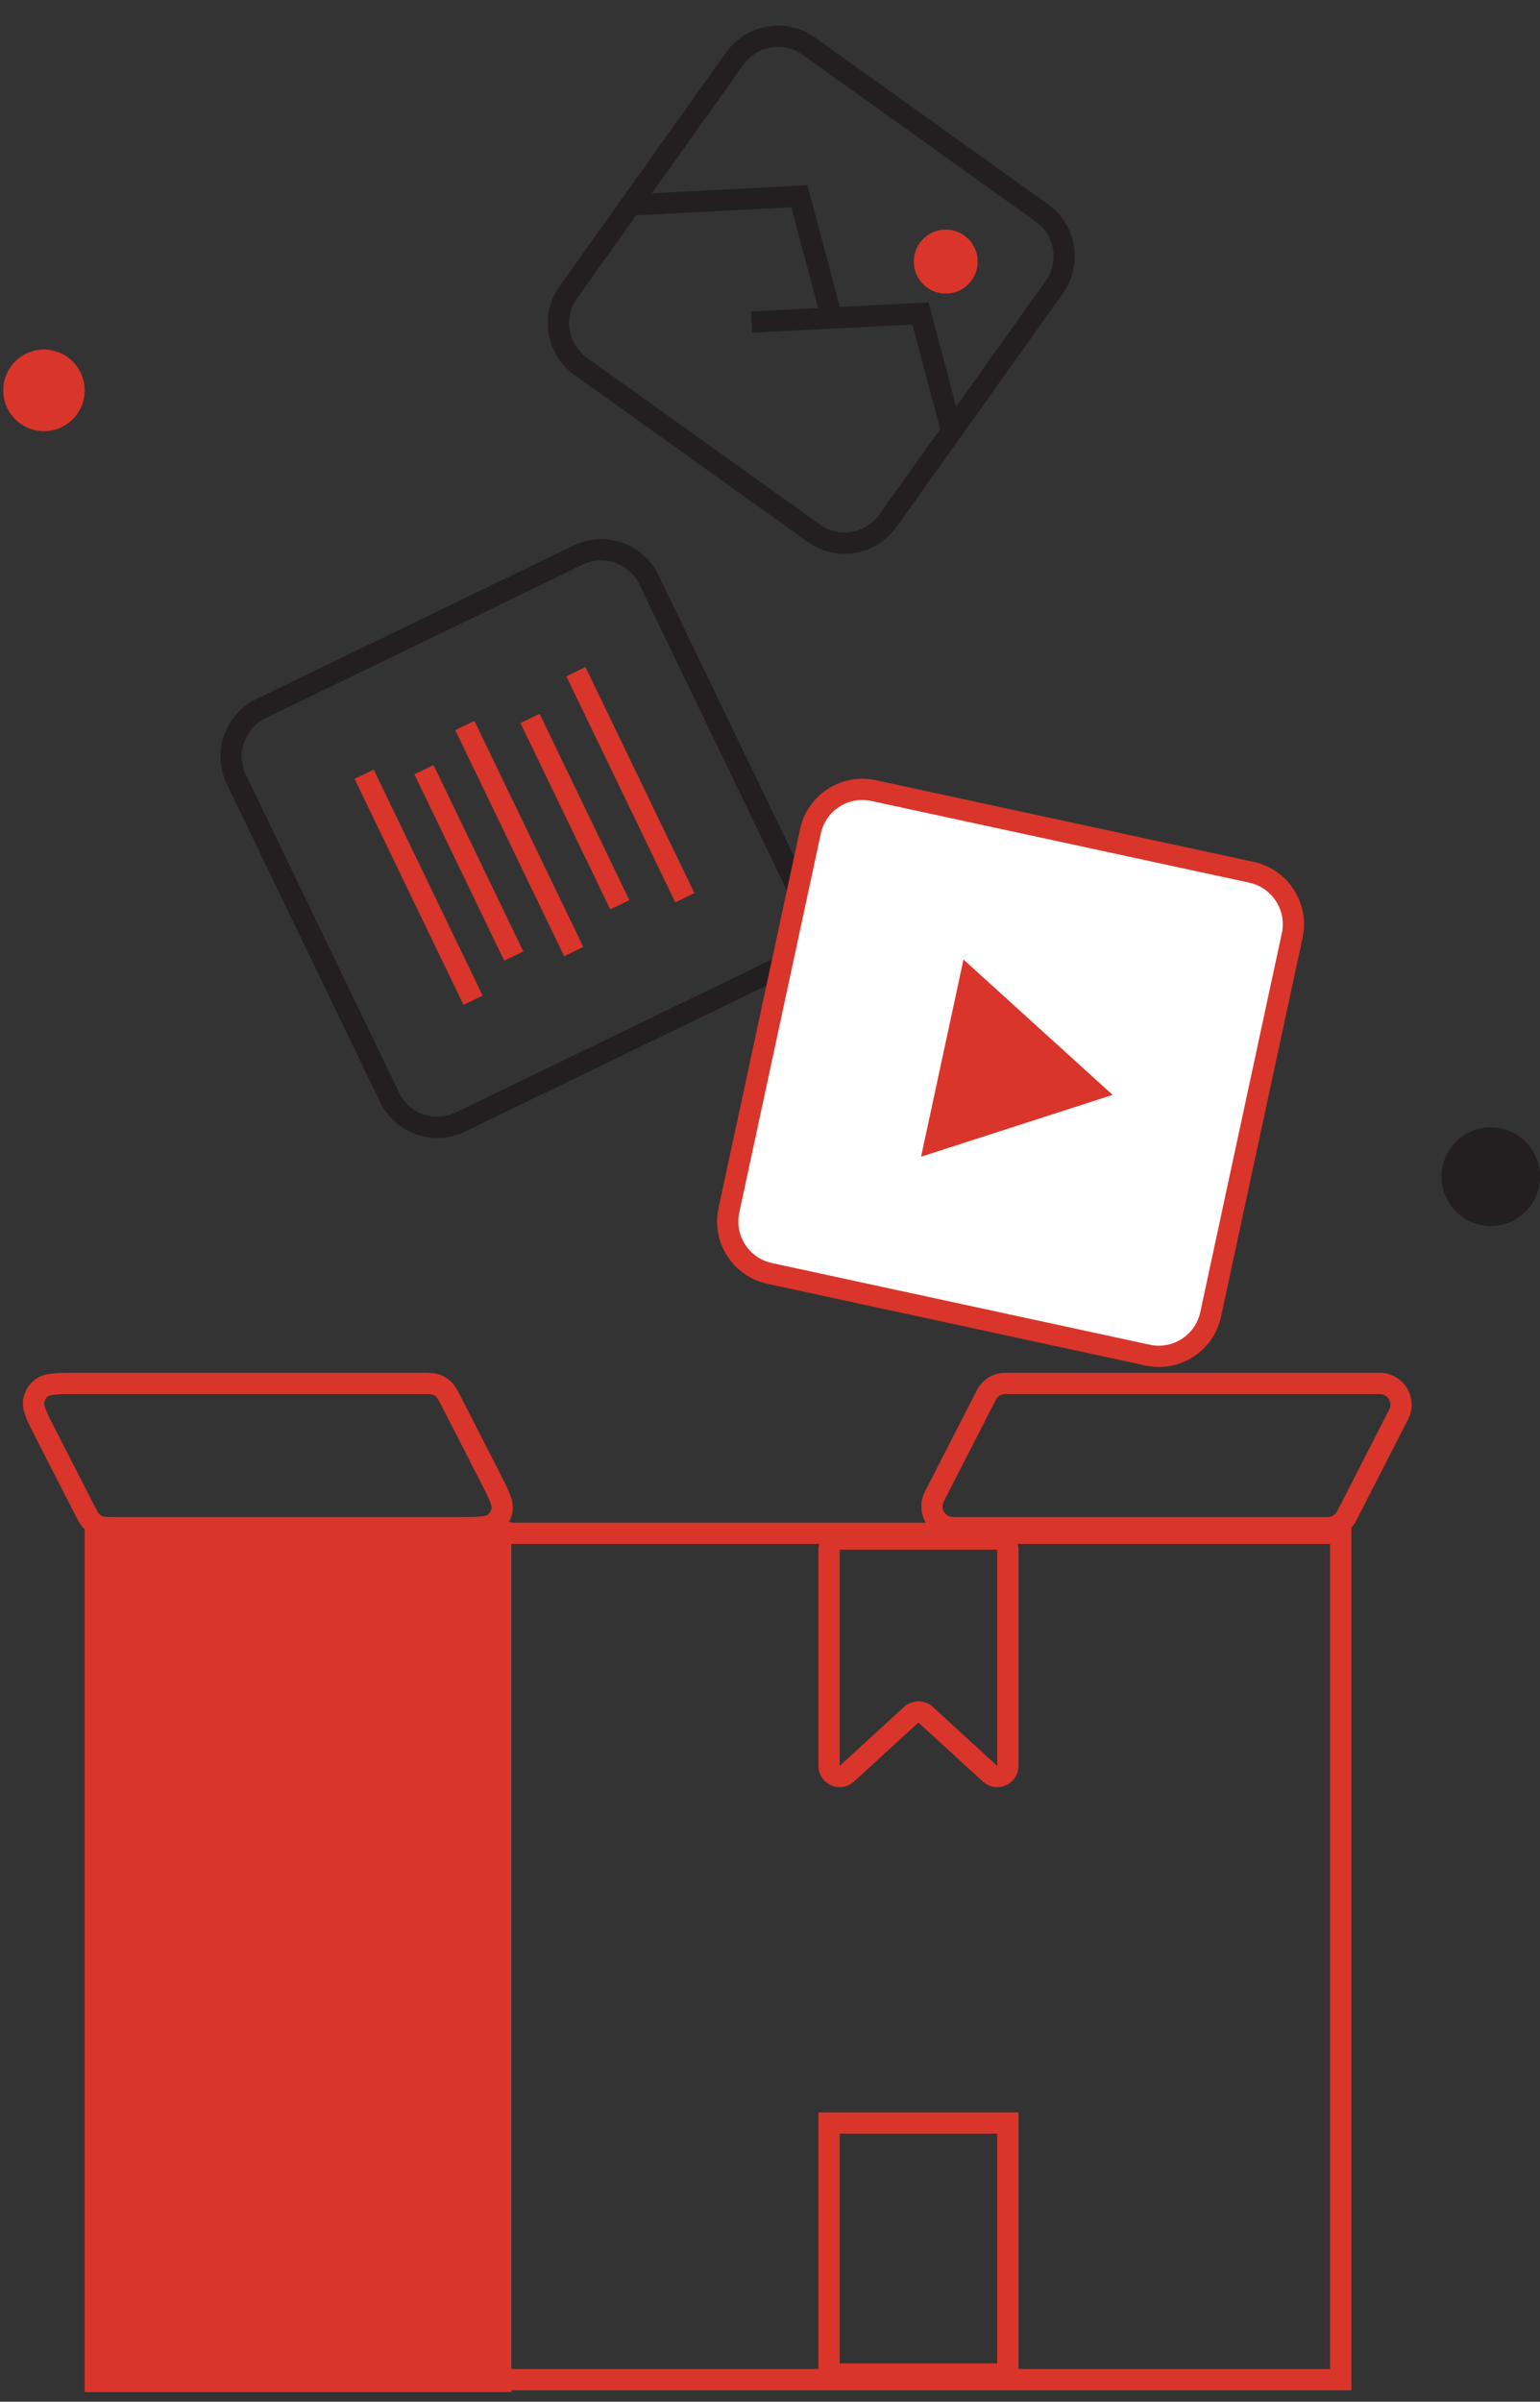
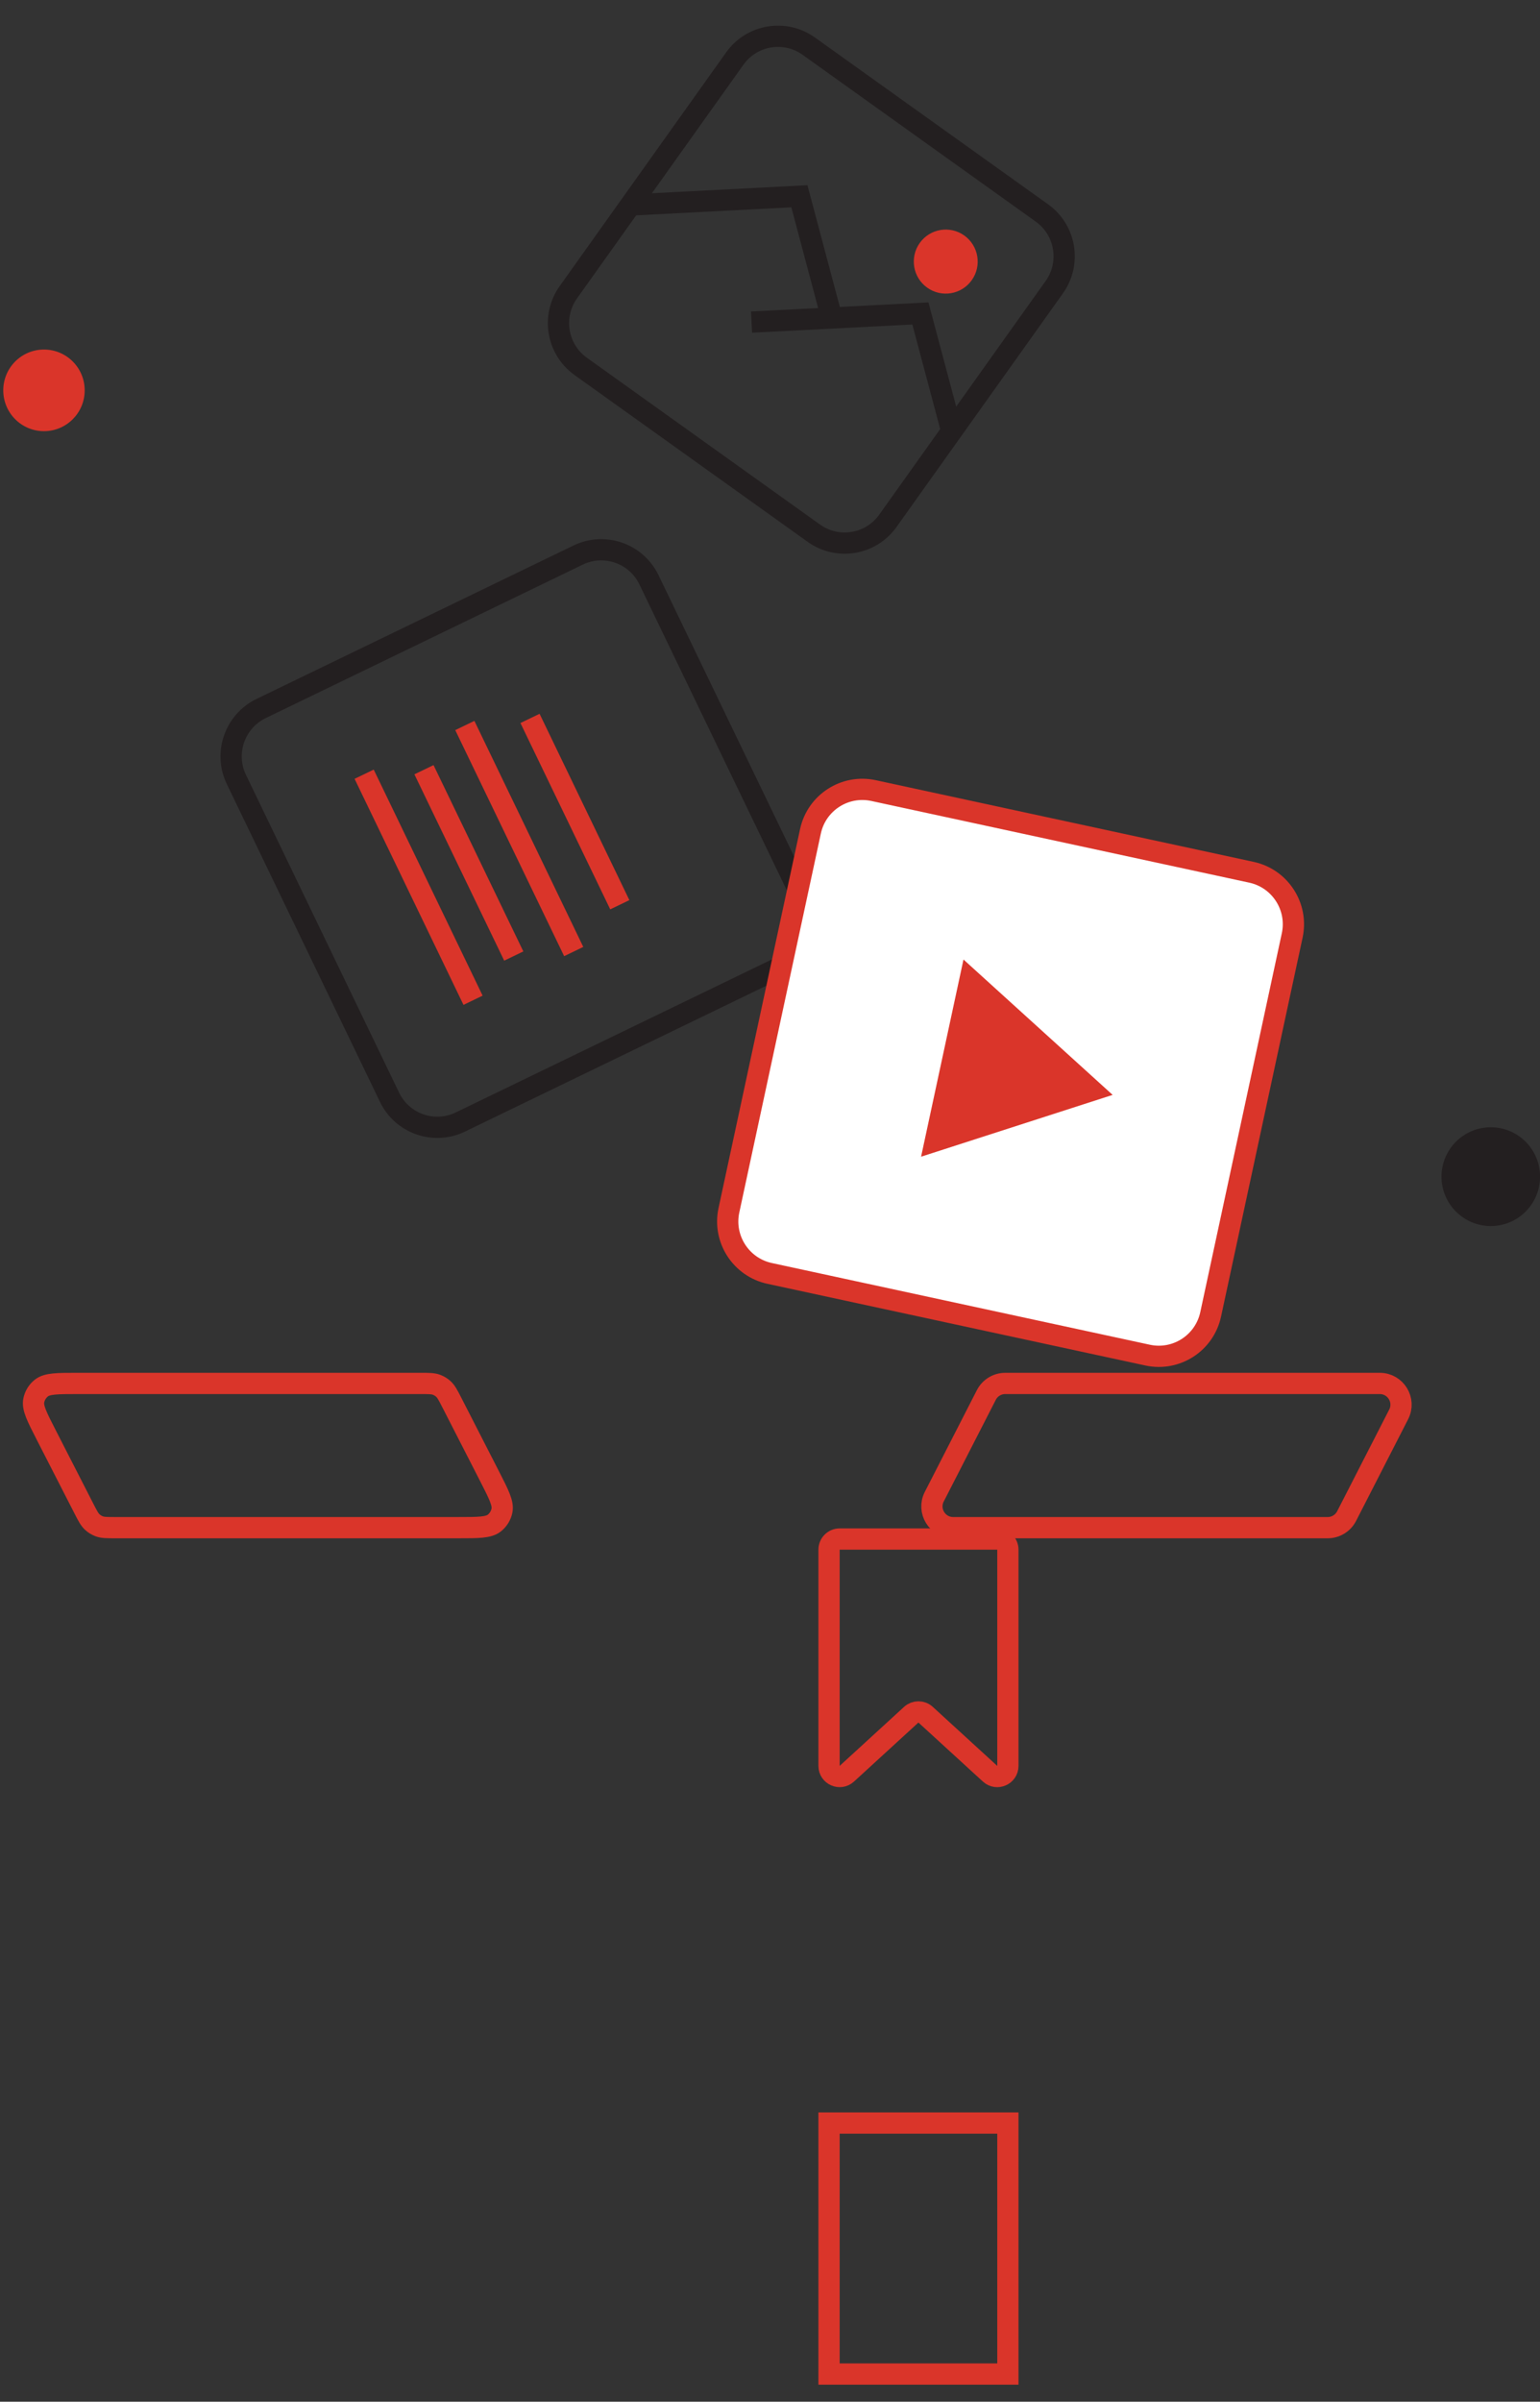
<svg xmlns="http://www.w3.org/2000/svg" width="145" height="226" viewBox="0 0 145 226" fill="none">
  <rect x="0" y="0" width="145" height="226" fill="#333333" stroke="none" />
  <g clip-path="url(#clip0_698_94549)">
    <path d="M140.366 115.37C142.929 115.37 145.006 113.289 145.006 110.722C145.006 108.155 142.929 106.074 140.366 106.074C137.803 106.074 135.726 108.155 135.726 110.722C135.726 113.289 137.803 115.37 140.366 115.37Z" fill="#231F20" />
    <path d="M98.103 20.04L76.154 4.346C73.908 2.74 70.788 3.261 69.185 5.51L53.514 27.5C51.912 29.748 52.433 32.874 54.68 34.48L76.629 50.174C78.875 51.78 81.996 51.259 83.598 49.01L99.269 27.02C100.872 24.771 100.35 21.646 98.103 20.04Z" stroke="#231F20" stroke-width="2" stroke-miterlimit="10" />
    <path d="M59.369 19.289L75.268 18.468L78.218 29.553" stroke="#231F20" stroke-width="2" stroke-miterlimit="10" />
    <path d="M70.763 30.309L86.661 29.495L89.612 40.573" stroke="#231F20" stroke-width="2" stroke-miterlimit="10" />
    <path d="M91.496 26.366C92.461 25.012 92.147 23.13 90.795 22.163C89.443 21.196 87.564 21.511 86.599 22.865C85.634 24.22 85.947 26.101 87.3 27.068C88.652 28.035 90.531 27.721 91.496 26.366Z" fill="#DA352A" />
    <path d="M75.523 84.46L61.104 54.558C59.905 52.071 56.917 51.029 54.432 52.232L24.589 66.669C22.103 67.872 21.06 70.863 22.259 73.351L36.678 103.253C37.877 105.74 40.864 106.782 43.35 105.579L73.193 91.141C75.679 89.939 76.722 86.947 75.523 84.46Z" stroke="#231F20" stroke-width="2" stroke-miterlimit="10" />
-     <path d="M54.224 63.204L64.483 84.476" stroke="#DA352A" stroke-width="2" stroke-miterlimit="10" />
    <path d="M49.903 67.602L58.358 85.136" stroke="#DA352A" stroke-width="2" stroke-miterlimit="10" />
    <path d="M39.919 72.429L48.374 89.963" stroke="#DA352A" stroke-width="2" stroke-miterlimit="10" />
    <path d="M43.766 68.269L54.019 89.54" stroke="#DA352A" stroke-width="2" stroke-miterlimit="10" />
    <path d="M34.287 72.853L44.541 94.124" stroke="#DA352A" stroke-width="2" stroke-miterlimit="10" />
    <path d="M94.898 166.17C94.898 167.04 93.865 167.495 93.223 166.908L87.15 161.352C86.768 161.002 86.182 161.003 85.8 161.352L79.734 166.906C79.092 167.494 78.059 167.039 78.059 166.169V145.822C78.059 145.27 78.506 144.822 79.059 144.822H93.898C94.45 144.822 94.898 145.27 94.898 145.822V166.17Z" stroke="#DA352A" stroke-width="2" stroke-miterlimit="10" />
    <path d="M94.898 223.395H86.475H78.059V199.777H94.898V223.395Z" stroke="#DA352A" stroke-width="2" stroke-miterlimit="10" />
-     <path d="M126.234 144.284H46.723V223.927H126.234V144.284Z" stroke="#DA352A" stroke-width="2" stroke-miterlimit="10" />
    <path d="M126.792 142.663C126.45 143.331 125.762 143.752 125.012 143.752H89.747C88.252 143.752 87.285 142.171 87.967 140.84L92.869 131.268C93.211 130.6 93.898 130.18 94.649 130.18H129.914C131.409 130.18 132.376 131.76 131.694 133.091L126.792 142.663Z" stroke="#DA352A" stroke-width="2" stroke-miterlimit="10" />
    <path d="M42.547 131.986C42.191 131.29 42.012 130.942 41.741 130.696C41.556 130.529 41.341 130.398 41.108 130.309C40.765 130.18 40.374 130.18 39.592 130.18H7.3C5.393 130.18 4.439 130.18 3.891 130.618C3.526 130.91 3.274 131.321 3.181 131.78C3.041 132.467 3.475 133.316 4.345 135.013L7.895 141.945C8.251 142.641 8.429 142.989 8.701 143.235C8.886 143.402 9.101 143.533 9.334 143.622C9.676 143.752 10.068 143.752 10.85 143.752H43.142C45.049 143.752 46.003 143.752 46.55 143.314C46.916 143.021 47.167 142.61 47.261 142.151C47.401 141.464 46.966 140.616 46.097 138.918L42.547 131.986Z" stroke="#DA352A" stroke-width="2" stroke-miterlimit="10" />
-     <path d="M48.15 143.226H7.975V225.094H48.15V143.226Z" fill="#DA352A" />
    <path d="M117.834 82.08L82.249 74.393C79.549 73.81 76.89 75.526 76.309 78.226L68.632 113.885C68.05 116.584 69.767 119.245 72.466 119.828L108.052 127.515C110.751 128.099 113.41 126.383 113.991 123.683L121.669 88.024C122.25 85.325 120.533 82.663 117.834 82.08Z" fill="white" stroke="#DA352A" stroke-width="2" stroke-miterlimit="10" />
    <path d="M104.761 103.029L90.718 90.29L86.725 108.844L104.761 103.029Z" fill="#DA352A" />
    <path d="M4.14 40.573C6.258 40.573 7.974 38.853 7.974 36.733C7.974 34.612 6.258 32.892 4.14 32.892C2.023 32.892 0.307 34.612 0.307 36.733C0.307 38.853 2.023 40.573 4.14 40.573Z" fill="#DA352A" />
  </g>
  <defs>
    <clipPath id="clip0_698_94549">
      <rect width="145" height="225" fill="white" transform="translate(0 0.094)" />
    </clipPath>
  </defs>
</svg>